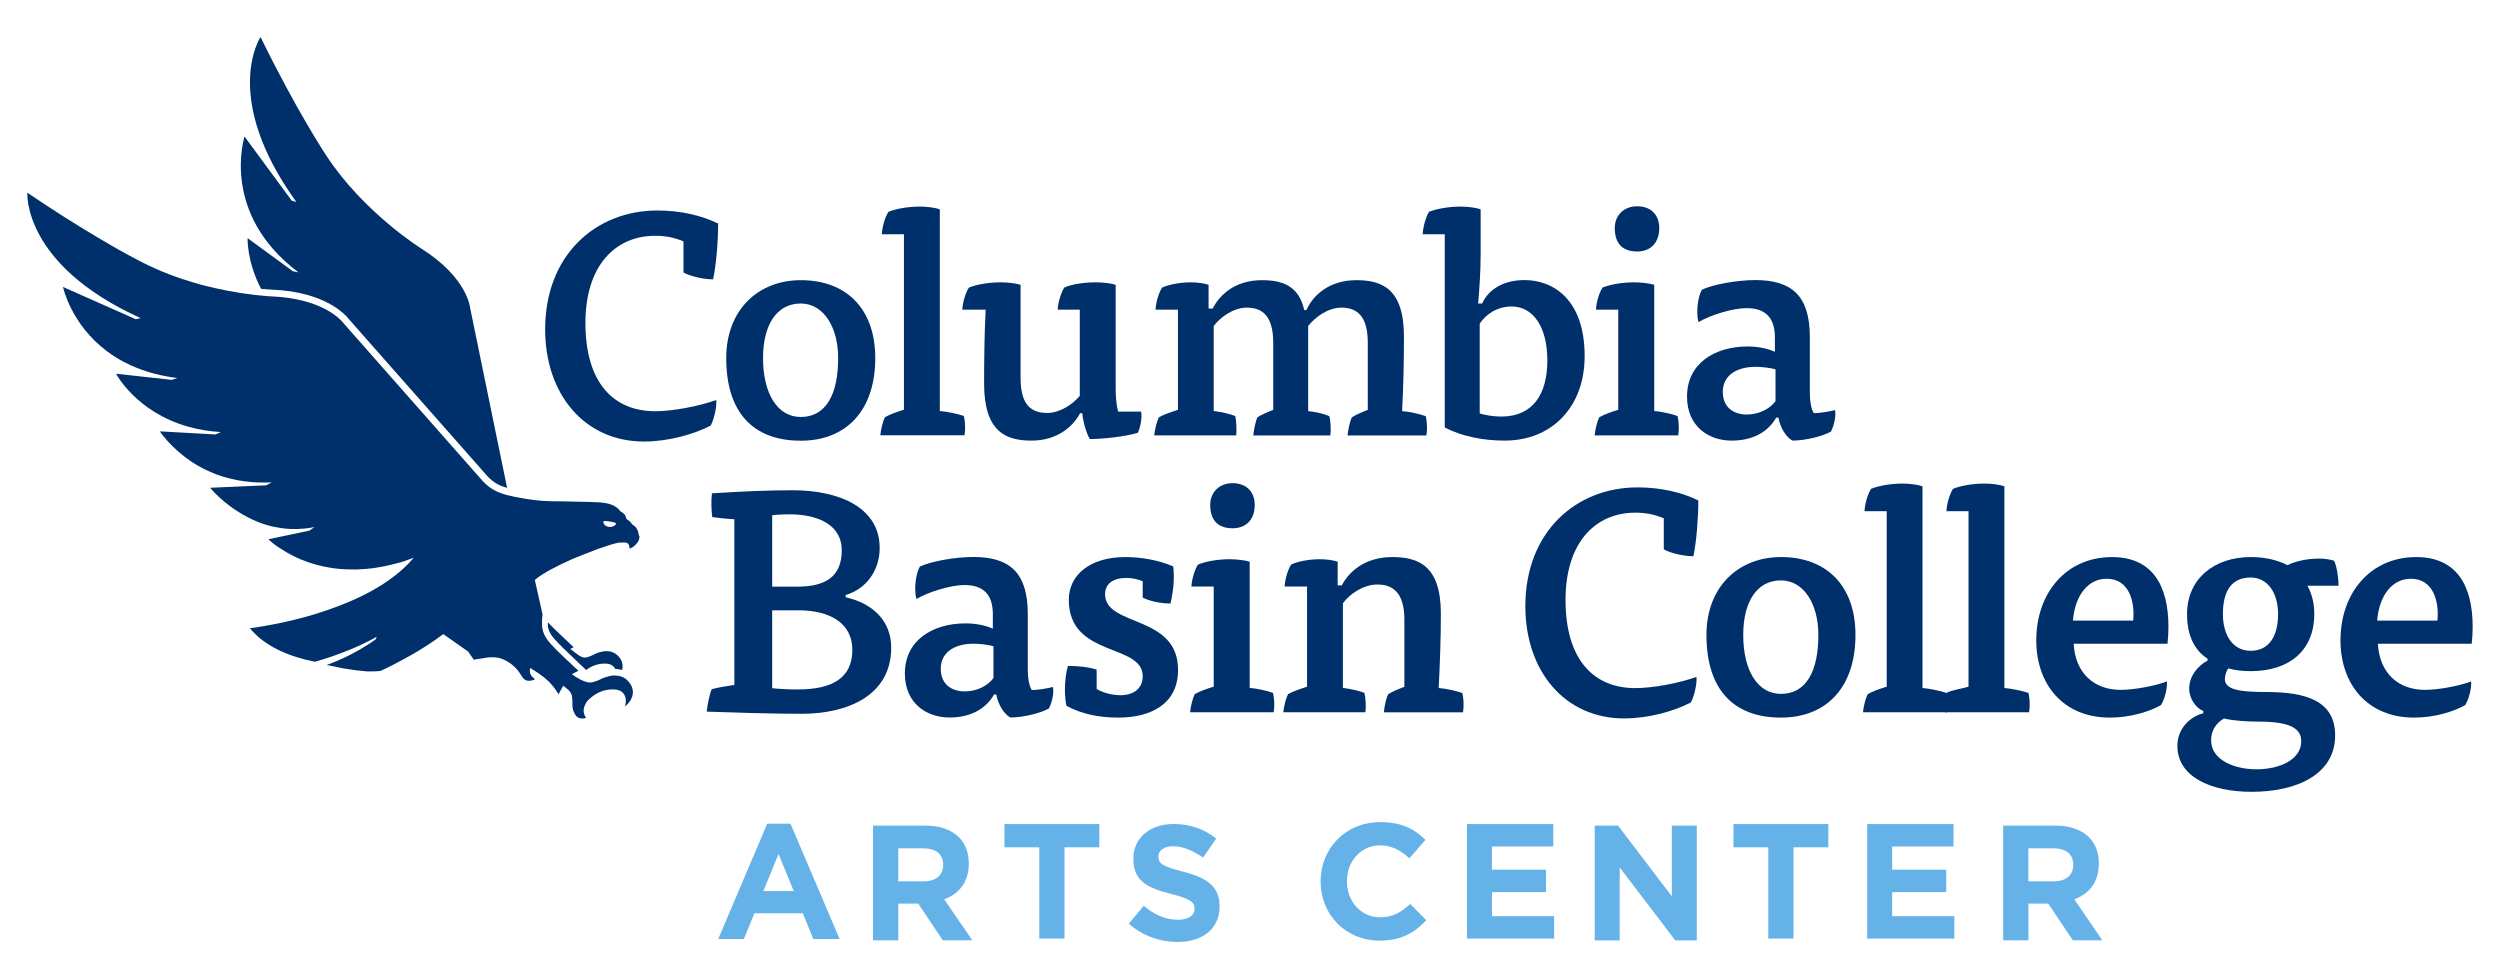
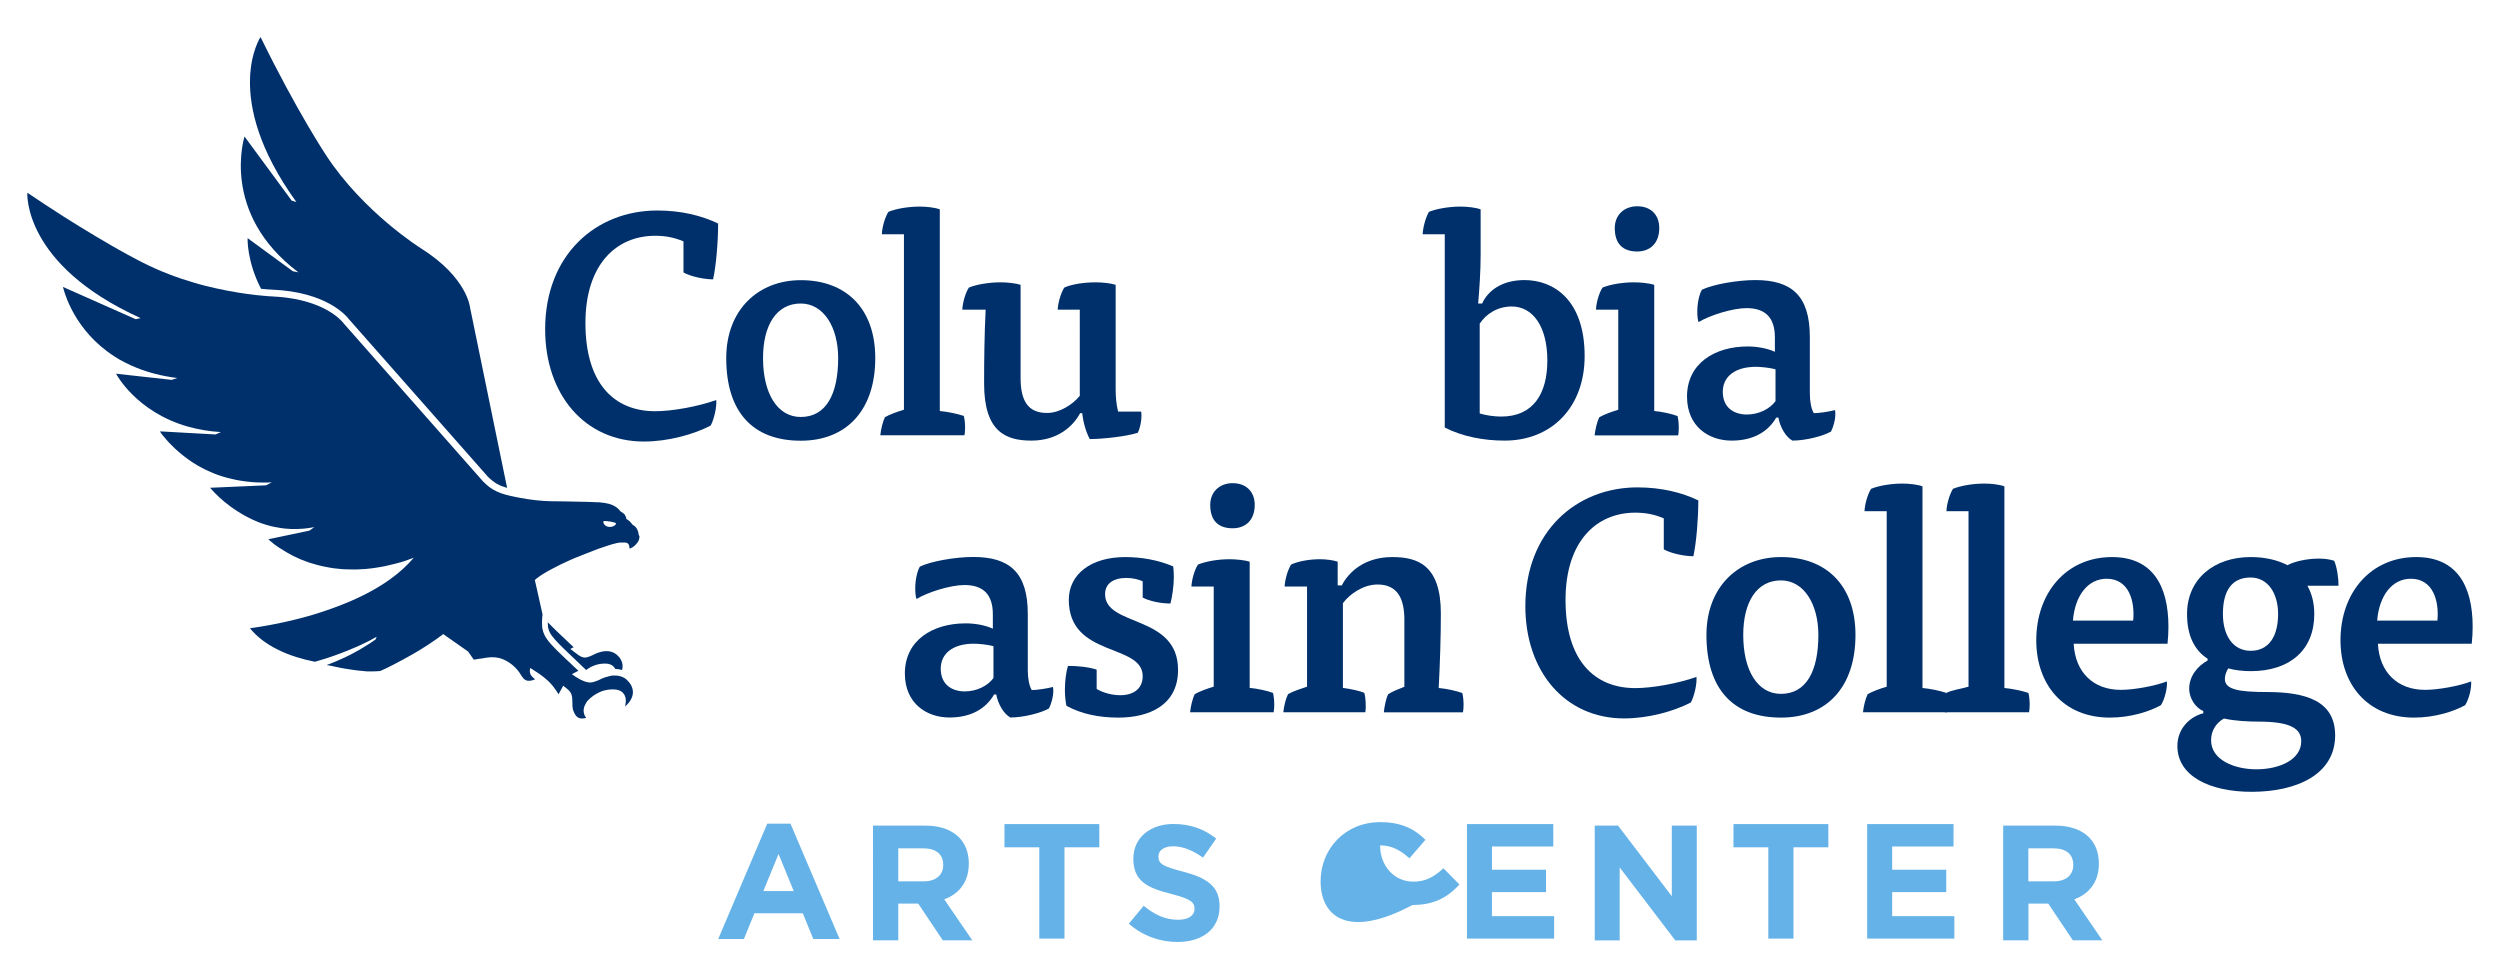
<svg xmlns="http://www.w3.org/2000/svg" version="1.1" id="Layer_1" x="0px" y="0px" viewBox="0 0 243.24 95.26" style="enable-background:new 0 0 243.24 95.26;" xml:space="preserve">
  <style type="text/css"> .st0{clip-path:url(#SVGID_2_);fill:#00306B;} .st1{clip-path:url(#SVGID_2_);fill:#006450;} .st2{fill:#006450;} .st3{clip-path:url(#SVGID_4_);fill:#006450;} .st4{clip-path:url(#SVGID_6_);fill:#00306B;} .st5{fill:#A12B2A;} .st6{clip-path:url(#SVGID_8_);fill:#A12B2A;} .st7{clip-path:url(#SVGID_10_);fill:#00306B;} .st8{fill:#767476;} .st9{clip-path:url(#SVGID_12_);fill:#767476;} .st10{fill:none;} .st11{clip-path:url(#SVGID_14_);fill:#767476;} .st12{clip-path:url(#SVGID_16_);fill:#00306B;} .st13{clip-path:url(#SVGID_16_);fill:#002E6D;} .st14{clip-path:url(#SVGID_16_);fill:#996799;} .st15{fill:#996799;} .st16{clip-path:url(#SVGID_18_);fill:#996799;} .st17{clip-path:url(#SVGID_20_);fill:#996799;} .st18{clip-path:url(#SVGID_22_);fill:#996799;} .st19{fill:#00306B;} .st20{fill:#FFFFFF;} .st21{fill:#65B2E8;} </style>
  <g>
    <path class="st19" d="M53.74,60.99c-0.09-0.09-0.25-0.25-0.44-0.44c0,0.17,0,0.34,0.03,0.5c0.1,0.59,0.54,1.06,1.02,1.56 c0.01,0.02,0.38,0.4,2.28,2.2l0.4,0.38c0.56-0.43,1.25-0.67,2-0.62c0.37,0.03,0.67,0.2,0.83,0.51c0.23,0.01,0.45,0.04,0.66,0.11 c0.24-0.76-0.33-1.31-0.33-1.31c-0.94-1.09-2.5-0.15-2.5-0.15c-0.26,0.13-0.41,0.17-0.58,0.22c-0.55,0.16-1.01-0.38-1.62-0.81 l0.32-0.17C54.04,61.31,53.74,60.99,53.74,60.99" />
    <path class="st19" d="M29.04,26.5l-0.55-0.11l-4.4-3.22c0,0-0.09,2.25,1.31,4.93c0.66,0.07,1.06,0.08,1.07,0.08 c5.29,0.22,7.23,2.54,7.49,2.89l13.49,15.29c0.64,0.65,1.17,0.91,1.89,1.11l-3.6-17.52c0,0-0.24-2.93-4.77-5.78 c0,0-5.6-3.49-9.24-9.06c0,0-2.82-4.23-6.38-11.51c0,0-3.9,5.83,3.49,16.06l-0.46-0.14l-4.59-6.24 C23.8,13.29,21.36,20.73,29.04,26.5" />
    <path class="st19" d="M59.88,51.06c-0.09,0.1-0.29,0.21-0.55,0.21c-0.19,0-0.38-0.07-0.5-0.2c-0.08-0.09-0.13-0.19-0.13-0.3 c0-0.08,0.11-0.08,0.17-0.08c0.13,0,1.03,0.1,1.06,0.24C59.93,50.96,59.93,51.01,59.88,51.06 M62.14,51.99 c-0.09-0.74-0.58-0.92-0.58-0.92s-0.08-0.11-0.17-0.21c-0.05-0.06-0.11-0.12-0.14-0.15c-0.02-0.01-0.04-0.03-0.05-0.04 c-0.02-0.01-0.04-0.03-0.05-0.04c-0.04-0.03-0.07-0.05-0.1-0.07c-0.06-0.04-0.1-0.06-0.1-0.06s-0.01-0.09-0.05-0.19 s-0.09-0.23-0.17-0.3c-0.03-0.03-0.07-0.05-0.1-0.08c-0.03-0.02-0.06-0.05-0.09-0.07c-0.1-0.07-0.19-0.12-0.19-0.12 c-0.03-0.05-0.07-0.1-0.11-0.15c-0.01-0.02-0.03-0.03-0.05-0.04c-0.03-0.03-0.06-0.06-0.09-0.09c-0.02-0.02-0.04-0.03-0.06-0.05 c-0.03-0.02-0.06-0.05-0.09-0.07c-0.02-0.02-0.05-0.03-0.07-0.04c-0.03-0.02-0.06-0.04-0.09-0.06c-0.03-0.01-0.05-0.03-0.08-0.04 c-0.03-0.01-0.07-0.03-0.1-0.05c-0.03-0.01-0.06-0.02-0.08-0.03c-0.03-0.01-0.07-0.03-0.1-0.04c-0.03-0.01-0.06-0.02-0.09-0.03 c-0.03-0.01-0.07-0.02-0.1-0.03c-0.03-0.01-0.06-0.01-0.09-0.02c-0.03-0.01-0.06-0.02-0.1-0.02c-0.03-0.01-0.06-0.01-0.09-0.02 c-0.03-0.01-0.06-0.01-0.09-0.02c-0.03,0-0.06-0.01-0.08-0.01c-0.03,0-0.06-0.01-0.09-0.01c-0.03,0-0.05-0.01-0.08-0.01 c-0.03,0-0.05-0.01-0.08-0.01c-0.02,0-0.05,0-0.07-0.01c-0.02,0-0.05,0-0.07-0.01c-0.02,0-0.04,0-0.06-0.01c-0.02,0-0.04,0-0.06,0 c-0.02,0-0.04,0-0.05,0c-0.01,0-0.03,0-0.04,0c-0.01,0-0.02,0-0.03,0c-0.01,0-0.02,0-0.03,0c-0.01,0-0.02,0-0.02,0 c0,0-0.01,0-0.01,0c-0.12-0.01-0.35-0.02-0.65-0.03c-0.1,0-0.2-0.01-0.31-0.01c-0.44-0.01-0.96-0.02-1.47-0.03 c-0.13,0-0.25,0-0.37-0.01c-0.24-0.01-0.48-0.01-0.68-0.01c-0.05,0-0.1,0-0.15,0c-0.15,0-0.27,0-0.38-0.01c-0.22,0-0.35,0-0.35,0 c-2.17-0.01-4.47-0.62-4.47-0.62c-0.33-0.09-0.63-0.19-0.91-0.32c-0.28-0.13-0.55-0.29-0.82-0.5c-0.18-0.14-0.36-0.31-0.55-0.5 L33.46,31.49c0,0-1.19-1.73-4.77-2.4c-0.27-0.05-0.54-0.09-0.83-0.13c-0.29-0.04-0.6-0.07-0.92-0.09 c-0.16-0.01-0.32-0.02-0.49-0.03c0,0-2.32-0.09-5.45-0.79c-0.33-0.07-0.67-0.15-1.01-0.24c-0.35-0.09-0.7-0.18-1.06-0.29 c-1.61-0.47-3.33-1.1-5-1.95c0,0-0.54-0.27-1.52-0.8c-0.27-0.15-0.57-0.31-0.9-0.5c-0.22-0.12-0.45-0.26-0.7-0.4 c-0.86-0.5-1.89-1.1-3.05-1.82c-0.99-0.61-2.09-1.3-3.27-2.08c-0.59-0.39-1.2-0.79-1.83-1.22c0,0-0.49,6.99,11.02,12.2l-0.47,0.11 l-3.54-1.57l-3.54-1.57c0,0,0.75,3.63,4.31,6.28c0.49,0.36,1.02,0.71,1.62,1.02c0.4,0.21,0.82,0.4,1.27,0.58 c1.12,0.45,2.42,0.79,3.91,0.98l-0.53,0.18L14,36.66l-2.71-0.3c0,0,1.95,3.74,7.04,5.16c0.94,0.26,1.99,0.45,3.16,0.52l-0.52,0.23 l-5.4-0.3c0,0,0,0.01,0.01,0.01c0,0,0,0.01,0,0.01c0.01,0.01,0.01,0.02,0.02,0.04c0,0.01,0.01,0.01,0.01,0.02 c0.01,0.01,0.02,0.03,0.03,0.05c0.01,0.01,0.02,0.03,0.03,0.04c0.01,0.02,0.02,0.04,0.04,0.06c0.01,0.01,0.02,0.03,0.04,0.05 c0.02,0.02,0.03,0.04,0.05,0.07c0.01,0.02,0.03,0.04,0.05,0.06c0.02,0.02,0.04,0.05,0.06,0.07c0.02,0.02,0.04,0.05,0.06,0.07 c0.02,0.03,0.04,0.05,0.07,0.08c0.02,0.03,0.04,0.05,0.07,0.08c0.02,0.03,0.05,0.06,0.07,0.09c0.02,0.03,0.05,0.06,0.08,0.09 c0.03,0.03,0.06,0.06,0.09,0.1c0.03,0.03,0.06,0.06,0.09,0.1c0.03,0.03,0.06,0.07,0.1,0.1c0.03,0.03,0.07,0.07,0.1,0.1 c0.03,0.04,0.07,0.07,0.11,0.11c0.04,0.03,0.07,0.07,0.11,0.11c0.04,0.04,0.08,0.07,0.11,0.11c0.04,0.04,0.08,0.07,0.12,0.11 c0.04,0.04,0.08,0.08,0.13,0.12c0.04,0.04,0.08,0.08,0.13,0.11c0.04,0.04,0.09,0.08,0.14,0.12c0.05,0.04,0.09,0.08,0.14,0.12 c0.05,0.04,0.1,0.08,0.15,0.12c0.05,0.04,0.1,0.08,0.15,0.12c0.05,0.04,0.1,0.08,0.16,0.12c0.05,0.04,0.11,0.08,0.16,0.12 c0.06,0.04,0.11,0.08,0.17,0.12c0.06,0.04,0.11,0.08,0.17,0.12c0.06,0.04,0.12,0.08,0.18,0.12c0.06,0.04,0.12,0.08,0.18,0.11 c0.06,0.04,0.13,0.08,0.19,0.12c0.06,0.04,0.13,0.07,0.19,0.11c0.07,0.04,0.14,0.08,0.21,0.11c0.07,0.04,0.13,0.07,0.2,0.11 c0.07,0.04,0.14,0.07,0.22,0.11c0.07,0.03,0.14,0.07,0.21,0.1c0.08,0.04,0.15,0.07,0.23,0.1c0.07,0.03,0.15,0.07,0.22,0.1 c0.08,0.03,0.16,0.07,0.24,0.1c0.08,0.03,0.15,0.06,0.23,0.09c0.09,0.03,0.17,0.06,0.26,0.09c0.08,0.03,0.16,0.06,0.24,0.08 c0.09,0.03,0.18,0.06,0.27,0.08c0.08,0.02,0.16,0.05,0.25,0.07c0.1,0.03,0.19,0.05,0.29,0.07c0.08,0.02,0.17,0.04,0.25,0.06 c0.1,0.02,0.21,0.04,0.31,0.07c0.09,0.02,0.17,0.04,0.26,0.05c0.11,0.02,0.22,0.04,0.33,0.05c0.09,0.01,0.17,0.03,0.26,0.04 c0.12,0.02,0.24,0.03,0.36,0.04c0.09,0.01,0.17,0.02,0.26,0.03c0.13,0.01,0.27,0.02,0.41,0.03c0.08,0,0.15,0.01,0.23,0.01 c0.19,0.01,0.39,0.01,0.59,0.01c0.03,0,0.05,0,0.08,0c0.23,0,0.46,0,0.7-0.02l-0.54,0.29l-5.46,0.24c0,0,0,0,0.01,0.01c0,0,0,0,0,0 c0,0,0.01,0.01,0.01,0.01c0.01,0.01,0.01,0.01,0.02,0.02c0.01,0.01,0.01,0.02,0.02,0.02c0.01,0.01,0.02,0.02,0.03,0.04 c0.01,0.01,0.02,0.02,0.03,0.03c0.01,0.01,0.03,0.03,0.04,0.05c0.01,0.01,0.02,0.03,0.04,0.04c0.02,0.02,0.04,0.04,0.05,0.06 c0.02,0.02,0.03,0.03,0.05,0.05c0.02,0.02,0.04,0.05,0.07,0.07c0.02,0.02,0.04,0.04,0.05,0.06c0.03,0.03,0.05,0.06,0.08,0.08 c0.02,0.02,0.04,0.04,0.06,0.06c0.04,0.04,0.08,0.08,0.12,0.11c0.01,0.01,0.03,0.03,0.04,0.04c0.05,0.05,0.11,0.11,0.17,0.17 c0.02,0.02,0.04,0.04,0.06,0.05c0.04,0.04,0.09,0.08,0.14,0.12c0.03,0.02,0.05,0.05,0.08,0.07c0.04,0.04,0.09,0.08,0.13,0.12 c0.03,0.03,0.06,0.05,0.09,0.08c0.04,0.04,0.09,0.08,0.14,0.11c0.03,0.03,0.07,0.06,0.11,0.08c0.05,0.04,0.1,0.08,0.14,0.11 c0.04,0.03,0.07,0.06,0.11,0.09c0.05,0.04,0.1,0.08,0.16,0.12c0.04,0.03,0.08,0.06,0.12,0.08c0.06,0.04,0.12,0.08,0.17,0.12 c0.04,0.03,0.08,0.05,0.12,0.08c0.07,0.05,0.14,0.09,0.21,0.14c0.03,0.02,0.06,0.04,0.1,0.06c0.1,0.07,0.21,0.13,0.32,0.2 c0.02,0.01,0.05,0.03,0.07,0.04c0.09,0.05,0.18,0.1,0.27,0.15c0.04,0.02,0.08,0.04,0.13,0.07c0.08,0.04,0.15,0.08,0.23,0.12 c0.05,0.02,0.1,0.05,0.15,0.07c0.07,0.04,0.15,0.07,0.22,0.11c0.05,0.02,0.11,0.05,0.16,0.07c0.07,0.03,0.15,0.07,0.23,0.1 c0.05,0.02,0.11,0.04,0.17,0.07c0.08,0.03,0.16,0.06,0.24,0.09c0.06,0.02,0.11,0.04,0.17,0.06c0.08,0.03,0.17,0.05,0.25,0.08 c0.06,0.02,0.11,0.04,0.17,0.05c0.09,0.03,0.19,0.05,0.29,0.08c0.05,0.01,0.1,0.03,0.15,0.04c0.14,0.03,0.29,0.07,0.43,0.09 c0.01,0,0.01,0,0.02,0c0.15,0.03,0.31,0.06,0.46,0.08c0.05,0.01,0.1,0.01,0.15,0.02c0.11,0.01,0.21,0.03,0.32,0.04 c0.06,0.01,0.13,0.01,0.19,0.01c0.1,0.01,0.2,0.01,0.3,0.02c0.07,0,0.14,0,0.21,0c0.1,0,0.2,0,0.3,0c0.07,0,0.13,0,0.2,0 c0.11,0,0.21-0.01,0.32-0.02c0.07,0,0.13-0.01,0.2-0.01c0.12-0.01,0.23-0.02,0.35-0.04c0.06-0.01,0.11-0.01,0.17-0.02 c0.18-0.03,0.35-0.05,0.53-0.09l-0.47,0.34l-3.99,0.84c0,0,0,0,0.01,0.01c0,0,0,0,0,0c0.01,0.01,0.03,0.03,0.06,0.06 c0,0,0.01,0.01,0.01,0.01c0.03,0.03,0.07,0.07,0.12,0.11c0.01,0,0.01,0.01,0.02,0.01c0.05,0.04,0.11,0.1,0.18,0.15 c0.01,0.01,0.01,0.01,0.02,0.02c0.04,0.03,0.07,0.06,0.11,0.09c0,0,0,0,0,0c0.04,0.03,0.08,0.06,0.12,0.09 c0.01,0.01,0.02,0.01,0.03,0.02c0.05,0.03,0.09,0.07,0.14,0.1c0,0,0,0,0,0c0.05,0.03,0.1,0.07,0.15,0.1 c0.01,0.01,0.02,0.02,0.04,0.03c0.05,0.04,0.11,0.08,0.17,0.11c0,0,0,0,0.01,0c0.06,0.04,0.12,0.08,0.18,0.11 c0.01,0.01,0.03,0.02,0.04,0.03c0.06,0.04,0.13,0.08,0.2,0.12c0,0,0.01,0,0.01,0.01c0.07,0.04,0.13,0.08,0.2,0.12 c0.02,0.01,0.03,0.02,0.05,0.03c0.07,0.04,0.15,0.08,0.23,0.12c0.01,0,0.01,0,0.01,0.01c0.07,0.04,0.15,0.08,0.22,0.12 c0.02,0.01,0.04,0.02,0.06,0.03c0.08,0.04,0.17,0.08,0.25,0.12c0.01,0,0.01,0.01,0.02,0.01c0.08,0.04,0.16,0.07,0.24,0.11 c0.02,0.01,0.04,0.02,0.06,0.03c0.09,0.04,0.18,0.08,0.28,0.12c0.01,0,0.02,0.01,0.03,0.01c0.09,0.04,0.18,0.07,0.27,0.1 c0.02,0.01,0.05,0.02,0.07,0.03c0.1,0.04,0.2,0.07,0.3,0.11c0.01,0,0.02,0.01,0.03,0.01c0.1,0.03,0.19,0.06,0.29,0.09 c0.03,0.01,0.05,0.02,0.08,0.02c0.11,0.03,0.22,0.06,0.33,0.1c0.01,0,0.03,0.01,0.04,0.01c0.1,0.03,0.21,0.05,0.31,0.08 c0.03,0.01,0.06,0.01,0.08,0.02c0.12,0.03,0.23,0.05,0.35,0.08c0.02,0,0.03,0.01,0.05,0.01c0.11,0.02,0.22,0.04,0.33,0.06 c0.03,0,0.06,0.01,0.09,0.02c0.12,0.02,0.25,0.04,0.38,0.06c0.02,0,0.04,0,0.05,0.01c0.11,0.01,0.23,0.03,0.35,0.04 c0.03,0,0.06,0.01,0.1,0.01c0.13,0.01,0.27,0.03,0.41,0.04c0.02,0,0.04,0,0.06,0c0.12,0.01,0.25,0.01,0.37,0.02 c0.03,0,0.07,0,0.1,0c0.14,0,0.28,0.01,0.43,0.01c0.05,0,0.11,0,0.16,0c0.05,0,0.11,0,0.16,0c0.06,0,0.12,0,0.17,0 c0.05,0,0.11,0,0.16-0.01c0.06,0,0.12-0.01,0.18-0.01c0.06,0,0.11-0.01,0.17-0.01c0.06,0,0.12-0.01,0.18-0.01 c0.06,0,0.11-0.01,0.17-0.01c0.06-0.01,0.12-0.01,0.19-0.02c0.06,0,0.11-0.01,0.17-0.02c0.07-0.01,0.13-0.02,0.19-0.02 c0.06-0.01,0.11-0.01,0.17-0.02c0.07-0.01,0.13-0.02,0.2-0.03c0.06-0.01,0.11-0.02,0.17-0.03c0.07-0.01,0.14-0.02,0.2-0.03 c0.06-0.01,0.11-0.02,0.17-0.03c0.07-0.01,0.14-0.03,0.21-0.04c0.06-0.01,0.11-0.02,0.17-0.03c0.07-0.01,0.14-0.03,0.21-0.05 c0.06-0.01,0.11-0.02,0.17-0.04c0.07-0.02,0.15-0.04,0.22-0.05c0.06-0.01,0.11-0.03,0.17-0.04c0.08-0.02,0.16-0.04,0.24-0.06 c0.05-0.02,0.11-0.03,0.16-0.04c0.08-0.02,0.17-0.05,0.25-0.07c0.05-0.01,0.1-0.03,0.15-0.04c0.09-0.03,0.17-0.05,0.26-0.08 c0.05-0.02,0.1-0.03,0.15-0.05c0.09-0.03,0.19-0.06,0.28-0.1c0.04-0.02,0.09-0.03,0.13-0.05c0.14-0.05,0.28-0.1,0.42-0.15 c-0.66,0.78-1.44,1.48-2.31,2.1c-1.54,1.11-3.34,1.97-5.12,2.64c-0.44,0.17-0.89,0.32-1.32,0.47c-0.33,0.11-0.65,0.21-0.97,0.31 c-0.32,0.1-0.63,0.18-0.94,0.27c-0.31,0.08-0.61,0.16-0.9,0.23c-0.39,0.1-0.76,0.18-1.11,0.26c-0.88,0.19-1.64,0.33-2.2,0.42 c-0.23,0.04-0.42,0.07-0.58,0.09c-0.32,0.05-0.49,0.07-0.49,0.07c0.32,0.39,0.72,0.79,1.22,1.17c0.2,0.15,0.42,0.3,0.66,0.45 c0.24,0.15,0.49,0.29,0.77,0.43c0.27,0.14,0.57,0.27,0.88,0.4c0.32,0.13,0.65,0.25,1.01,0.36c0.54,0.17,1.13,0.32,1.77,0.45 c0,0,0.46-0.12,1.18-0.35c0.36-0.12,0.78-0.26,1.25-0.44c0.54-0.2,1.14-0.44,1.75-0.71c0.09-0.04,0.17-0.08,0.26-0.12 c0.53-0.24,1.06-0.51,1.58-0.81l-0.1,0.25c0,0-0.18,0.14-0.51,0.36c-0.07,0.04-0.14,0.09-0.22,0.14c-0.24,0.15-0.53,0.33-0.87,0.53 c-0.23,0.13-0.48,0.27-0.75,0.41c-0.41,0.21-0.86,0.43-1.36,0.64c-0.17,0.07-0.34,0.14-0.51,0.21c-0.18,0.07-0.36,0.14-0.54,0.21 c0,0,0.01,0,0.03,0.01c0,0,0.01,0,0.02,0c0.01,0,0.02,0,0.03,0.01c0.01,0,0.01,0,0.02,0c0.01,0,0.03,0.01,0.04,0.01 c0.01,0,0.01,0,0.02,0c0.02,0,0.04,0.01,0.06,0.01c0.01,0,0.01,0,0.02,0c0.02,0.01,0.05,0.01,0.07,0.02c0.01,0,0.01,0,0.02,0 c0.03,0.01,0.07,0.01,0.1,0.02c0,0,0.01,0,0.01,0c0.03,0.01,0.07,0.02,0.1,0.02c0.01,0,0.02,0,0.03,0.01 c0.03,0.01,0.06,0.01,0.1,0.02c0.01,0,0.03,0.01,0.04,0.01c0.03,0.01,0.06,0.01,0.09,0.02c0.02,0,0.04,0.01,0.05,0.01 c0.03,0.01,0.06,0.01,0.09,0.02c0.02,0,0.04,0.01,0.06,0.01c0.03,0.01,0.07,0.01,0.1,0.02c0.02,0,0.04,0.01,0.05,0.01 c0.04,0.01,0.08,0.02,0.13,0.03c0.01,0,0.02,0,0.04,0.01c0.06,0.01,0.11,0.02,0.17,0.03c0.01,0,0.02,0,0.02,0 c0.05,0.01,0.1,0.02,0.15,0.03c0.02,0,0.04,0.01,0.06,0.01c0.04,0.01,0.08,0.01,0.12,0.02c0.02,0,0.04,0.01,0.07,0.01 c0.04,0.01,0.08,0.01,0.12,0.02c0.02,0,0.05,0.01,0.07,0.01c0.04,0.01,0.08,0.01,0.12,0.02c0.02,0,0.05,0.01,0.08,0.01 c0.04,0.01,0.08,0.01,0.13,0.02c0.02,0,0.05,0.01,0.07,0.01c0.05,0.01,0.1,0.01,0.15,0.02c0.02,0,0.04,0,0.05,0.01 c0.07,0.01,0.14,0.02,0.2,0.03c0.01,0,0.02,0,0.03,0c0.06,0.01,0.12,0.01,0.18,0.02c0.02,0,0.05,0.01,0.07,0.01 c0.05,0,0.09,0.01,0.14,0.01c0.03,0,0.05,0,0.08,0.01c0.04,0,0.08,0.01,0.13,0.01c0.03,0,0.05,0,0.08,0.01 c0.04,0,0.08,0.01,0.12,0.01c0.03,0,0.05,0,0.08,0.01c0.04,0,0.09,0,0.13,0.01c0.02,0,0.05,0,0.07,0c0.05,0,0.1,0,0.15,0 c0.02,0,0.03,0,0.05,0c0.07,0,0.13,0,0.2,0c0.14,0,0.27,0,0.4-0.01c0,0,0.01,0,0.01,0c0.13-0.01,0.26-0.02,0.39-0.03 c0,0,0.12-0.05,0.33-0.15c0.07-0.03,0.15-0.07,0.24-0.11c0.05-0.02,0.09-0.04,0.14-0.07c0.15-0.07,0.31-0.15,0.5-0.25 c0.06-0.03,0.12-0.06,0.19-0.1c0.45-0.23,0.99-0.52,1.57-0.85c0.08-0.05,0.17-0.1,0.25-0.14c0.93-0.54,1.95-1.19,2.91-1.92 l2.42,1.7l0.55,0.79c0,0,0.01,0,0.02,0c0,0,0.01,0,0.01,0c0.01,0,0.02-0.01,0.04-0.01c0.01,0,0.02,0,0.02,0 c0.01,0,0.03-0.01,0.05-0.01c0.01,0,0.02,0,0.04-0.01c0.02,0,0.04-0.01,0.06-0.01c0.02,0,0.03-0.01,0.05-0.01 c0.02,0,0.04-0.01,0.06-0.01c0.02,0,0.04-0.01,0.06-0.01c0.02,0,0.05-0.01,0.07-0.01c0.02,0,0.04-0.01,0.06-0.01 c0.03,0,0.05-0.01,0.08-0.01c0.02,0,0.04-0.01,0.07-0.01c0.03,0,0.06-0.01,0.09-0.01c0.02,0,0.05-0.01,0.07-0.01 c0.03-0.01,0.06-0.01,0.09-0.02c0.02,0,0.05-0.01,0.07-0.01c0.04-0.01,0.07-0.01,0.11-0.02c0.02,0,0.03-0.01,0.05-0.01 c0.05-0.01,0.1-0.02,0.15-0.02c0.01,0,0.03,0,0.04,0c0.04,0,0.07-0.01,0.11-0.01c0.02,0,0.04,0,0.06-0.01 c0.03,0,0.06-0.01,0.08-0.01c0.02,0,0.04,0,0.05,0c0.03,0,0.05,0,0.07,0c0.02,0,0.03,0,0.05,0c0.01,0,0.03,0,0.04,0 c0.01,0,0.02,0,0.03,0c0.01,0,0.02,0,0.02,0c0.03,0,0.06,0,0.08,0.01h0h0h0.01h0c0.01,0,0.01,0,0.02,0c0.01,0,0.02,0,0.03,0 c0.01,0,0.02,0,0.03,0c0.01,0,0.03,0,0.05,0c0.01,0,0.03,0,0.05,0.01c0.02,0,0.04,0,0.06,0.01c0.02,0,0.04,0.01,0.06,0.01 c0.02,0,0.05,0.01,0.07,0.01c0.02,0,0.04,0.01,0.07,0.01c0.03,0.01,0.05,0.01,0.08,0.02c0.03,0.01,0.05,0.01,0.08,0.02 c0.03,0.01,0.06,0.02,0.09,0.03c0.03,0.01,0.06,0.02,0.09,0.03c0.03,0.01,0.07,0.02,0.1,0.04c0.03,0.01,0.06,0.02,0.09,0.04 c0.04,0.01,0.07,0.03,0.11,0.05c0.03,0.01,0.06,0.03,0.1,0.05c0.04,0.02,0.08,0.04,0.11,0.06c0.03,0.02,0.07,0.04,0.1,0.06 c0.04,0.02,0.08,0.05,0.12,0.08c0.03,0.02,0.07,0.04,0.1,0.07c0.04,0.03,0.08,0.06,0.12,0.09c0.03,0.03,0.06,0.05,0.1,0.08 c0.04,0.04,0.08,0.08,0.12,0.11c0.03,0.03,0.06,0.06,0.1,0.09c0.04,0.04,0.08,0.09,0.13,0.14c0.03,0.03,0.06,0.06,0.09,0.1 c0.05,0.06,0.09,0.12,0.14,0.18c0.02,0.03,0.05,0.06,0.07,0.09c0.07,0.1,0.13,0.2,0.2,0.31c0.03,0.06,0.07,0.11,0.11,0.16 c0.01,0.01,0.02,0.02,0.02,0.03c0.04,0.04,0.08,0.08,0.11,0.12c0.01,0.01,0.01,0.01,0.02,0.02c0.04,0.03,0.08,0.06,0.12,0.08 c0.01,0,0.01,0.01,0.01,0.01c0.04,0.02,0.09,0.03,0.14,0.05c0.01,0,0.02,0,0.03,0.01c0.05,0.01,0.1,0.01,0.15,0.01 c0.01,0,0.02,0,0.04,0c0.04,0,0.09-0.01,0.13-0.01c0.02,0,0.04-0.01,0.06-0.01c0.04-0.01,0.09-0.02,0.13-0.03 c0.02-0.01,0.04-0.01,0.06-0.02c0.07-0.02,0.13-0.05,0.2-0.08c-0.56-0.39-0.56-0.72-0.48-1.1c0.26,0.17,0.5,0.32,0.71,0.46 c0.21,0.14,0.4,0.28,0.58,0.42c0.06,0.05,0.11,0.09,0.17,0.14c0.11,0.09,0.21,0.18,0.32,0.28c0.15,0.15,0.29,0.3,0.43,0.47 c0.18,0.23,0.36,0.48,0.55,0.79l0.45-0.83c0.04,0.03,0.08,0.07,0.14,0.11c0.08,0.07,0.18,0.15,0.27,0.22 c0.09,0.07,0.16,0.15,0.21,0.2c0.05,0.06,0.09,0.12,0.12,0.18c0.06,0.1,0.09,0.2,0.11,0.31c0.01,0.05,0.02,0.1,0.02,0.15 c0,0.03,0.01,0.06,0.01,0.09c0.01,0.15,0.01,0.34,0.02,0.58c0,0,0,0.01,0,0.01c0,0,0,0,0,0.01c0,0.01,0,0.02,0,0.04 c0,0,0,0.01,0,0.01c0,0.02,0,0.04,0,0.06c0,0,0,0.01,0,0.01c0,0.02,0.01,0.05,0.01,0.08c0,0,0,0,0,0.01c0,0.03,0.01,0.06,0.01,0.09 c0,0,0,0,0,0.01c0.01,0.03,0.01,0.07,0.02,0.1c0,0,0,0.01,0,0.01c0.01,0.04,0.02,0.07,0.03,0.11c0,0.01,0,0.01,0.01,0.02 c0.01,0.04,0.02,0.07,0.04,0.11c0,0,0,0.01,0.01,0.01c0.03,0.08,0.06,0.16,0.1,0.23c0,0,0.01,0.01,0.01,0.01 c0.02,0.03,0.04,0.07,0.07,0.1c0,0.01,0.01,0.01,0.01,0.02c0.02,0.03,0.05,0.06,0.08,0.09c0.01,0,0.01,0.01,0.01,0.01 c0.03,0.03,0.06,0.06,0.1,0.08c0,0,0.01,0,0.01,0.01c0.04,0.02,0.07,0.04,0.11,0.06c0,0,0.01,0,0.01,0 c0.04,0.02,0.08,0.03,0.13,0.04c0.01,0,0.01,0,0.02,0c0.04,0.01,0.09,0.01,0.14,0.01c0.01,0,0.02,0,0.03,0c0.05,0,0.1,0,0.16-0.01 c0.01,0,0.02,0,0.02,0c0.06-0.01,0.12-0.03,0.19-0.05c-0.2-0.27-0.25-0.53-0.24-0.77c0-0.05,0.01-0.09,0.02-0.14 c0.04-0.22,0.14-0.41,0.22-0.55s0.16-0.22,0.16-0.22c0.08-0.09,0.17-0.17,0.26-0.25c0.03-0.03,0.06-0.05,0.09-0.07 c0.06-0.05,0.12-0.1,0.19-0.15c0.04-0.03,0.08-0.05,0.12-0.08c0.06-0.04,0.12-0.08,0.18-0.11c0.04-0.02,0.09-0.05,0.13-0.07 c0.06-0.03,0.12-0.06,0.18-0.09c0.05-0.02,0.1-0.04,0.14-0.06c0.06-0.02,0.13-0.05,0.19-0.07c0.05-0.01,0.1-0.03,0.15-0.04 c0.07-0.02,0.13-0.03,0.2-0.04c0.05-0.01,0.1-0.02,0.16-0.03c0.07-0.01,0.13-0.02,0.2-0.02c0.05,0,0.11-0.01,0.16-0.01 c0.02,0,0.05,0,0.08,0c0.08,0,0.16,0,0.24,0.01c0.16,0.01,0.32,0.05,0.45,0.11c0.07,0.03,0.13,0.07,0.19,0.11 c0.03,0.02,0.06,0.05,0.08,0.07c0.05,0.05,0.1,0.11,0.14,0.17c0.06,0.09,0.11,0.2,0.14,0.32c0.04,0.16,0.05,0.34,0.02,0.55 c-0.01,0.08-0.03,0.15-0.04,0.24c-0.01,0.03-0.01,0.06-0.02,0.09c0.33-0.29,0.53-0.57,0.64-0.83c0.05-0.11,0.08-0.22,0.1-0.32 c0.06-0.31,0-0.58-0.09-0.79c-0.01-0.02-0.02-0.05-0.03-0.07c-0.13-0.27-0.29-0.42-0.29-0.42c-0.04-0.05-0.09-0.1-0.13-0.14 c-0.01-0.01-0.02-0.02-0.03-0.03c-0.04-0.04-0.09-0.07-0.13-0.11c0,0-0.01-0.01-0.01-0.01c-0.05-0.03-0.1-0.06-0.15-0.09 c-0.01-0.01-0.02-0.01-0.04-0.02c-0.05-0.02-0.09-0.05-0.14-0.06c-0.01,0-0.01-0.01-0.02-0.01c-0.05-0.02-0.1-0.04-0.15-0.05 c-0.01,0-0.02-0.01-0.04-0.01c-0.04-0.01-0.09-0.02-0.13-0.03c-0.01,0-0.02,0-0.02,0c-0.05-0.01-0.1-0.01-0.15-0.02 c-0.01,0-0.02,0-0.04,0c-0.04,0-0.09,0-0.13-0.01c-0.01,0-0.02,0-0.03,0c-0.04,0-0.09,0-0.13,0c-0.01,0-0.02,0-0.02,0 c-0.04,0-0.07,0.01-0.11,0.01c-0.01,0-0.03,0-0.04,0.01c-0.03,0-0.06,0.01-0.08,0.01c-0.02,0-0.03,0.01-0.04,0.01 c-0.03,0-0.06,0.01-0.09,0.02c-0.01,0-0.02,0.01-0.03,0.01c-0.04,0.01-0.08,0.02-0.11,0.03c-0.01,0-0.02,0.01-0.03,0.01 c-0.03,0.01-0.05,0.01-0.08,0.02c-0.01,0-0.03,0.01-0.04,0.01c-0.02,0.01-0.05,0.01-0.07,0.02c-0.01,0-0.03,0.01-0.04,0.01 c-0.02,0.01-0.05,0.02-0.07,0.03c-0.01,0-0.02,0.01-0.03,0.01c-0.03,0.01-0.06,0.02-0.09,0.03c-0.01,0-0.02,0.01-0.03,0.01 c-0.02,0.01-0.04,0.02-0.05,0.02c-0.01,0-0.02,0.01-0.03,0.01c-0.02,0.01-0.03,0.01-0.04,0.02c-0.01,0-0.02,0.01-0.02,0.01 c-0.02,0.01-0.03,0.01-0.05,0.02c0,0-0.01,0-0.01,0.01c-0.02,0.01-0.03,0.02-0.05,0.02c-0.01,0-0.01,0-0.01,0.01 c-0.01,0-0.02,0.01-0.02,0.01c0,0-0.01,0-0.01,0.01c-0.01,0-0.01,0.01-0.02,0.01l0,0c0,0-0.01,0-0.01,0 c-0.07,0.04-0.14,0.07-0.2,0.09c-0.12,0.05-0.22,0.08-0.31,0.11c-0.05,0.01-0.09,0.03-0.14,0.04c-0.04,0.01-0.09,0.02-0.13,0.03 c-0.01,0-0.03,0-0.04,0c-0.03,0-0.06,0-0.09,0.01c-0.01,0-0.01,0-0.02,0c-0.01,0-0.02,0-0.02,0c-0.06,0-0.13,0-0.19-0.02 c0,0-0.01,0-0.01,0c-0.06-0.01-0.13-0.03-0.19-0.04c-0.01,0-0.02-0.01-0.03-0.01c-0.07-0.02-0.13-0.04-0.2-0.07 c-0.01,0-0.03-0.01-0.04-0.02c-0.07-0.03-0.13-0.06-0.2-0.09c-0.01,0-0.02-0.01-0.03-0.01c-0.04-0.02-0.07-0.04-0.11-0.06 c-0.13-0.07-0.26-0.15-0.39-0.23c0,0,0,0,0,0c-0.13-0.08-0.26-0.17-0.38-0.26l0.64-0.33c-0.11-0.11-0.22-0.21-0.33-0.31 c-0.02-0.01-0.03-0.03-0.05-0.04c-0.1-0.09-0.19-0.18-0.28-0.27c-0.02-0.01-0.03-0.03-0.04-0.04c-0.08-0.07-0.15-0.14-0.22-0.21 c-0.02-0.01-0.03-0.03-0.05-0.04c-0.07-0.07-0.14-0.14-0.21-0.2c-0.02-0.02-0.04-0.04-0.06-0.05c-0.06-0.06-0.12-0.11-0.17-0.17 c0,0-0.01-0.01-0.01-0.01c-0.01-0.01-0.01-0.01-0.02-0.02c-0.05-0.05-0.1-0.1-0.15-0.14c-0.02-0.02-0.03-0.03-0.05-0.05 c-0.04-0.04-0.08-0.07-0.11-0.11c-0.01-0.01-0.02-0.02-0.03-0.03c-0.04-0.04-0.08-0.08-0.12-0.11c-0.01-0.01-0.02-0.02-0.03-0.03 c-0.03-0.03-0.05-0.05-0.07-0.07c-0.01-0.01-0.02-0.02-0.03-0.03c-0.03-0.03-0.05-0.05-0.08-0.07c-0.01-0.01-0.02-0.02-0.02-0.03 c-0.02-0.02-0.03-0.03-0.04-0.04c-0.01-0.01-0.01-0.01-0.02-0.02c-0.02-0.02-0.03-0.03-0.05-0.05c0,0,0,0-0.01-0.01 c-0.01-0.01-0.02-0.02-0.03-0.03c0,0-0.01-0.01-0.01-0.01c-0.01-0.01-0.02-0.02-0.02-0.02c0,0,0,0,0,0c-0.01,0-0.01-0.01-0.01-0.01 c0,0,0,0,0,0c-0.13-0.14-0.26-0.28-0.39-0.42c-0.05-0.06-0.11-0.13-0.16-0.19c-0.02-0.02-0.03-0.04-0.05-0.06 c-0.04-0.05-0.08-0.1-0.11-0.15c-0.02-0.02-0.03-0.04-0.04-0.06c-0.05-0.07-0.09-0.14-0.14-0.21c0,0,0,0,0,0c0,0,0,0,0,0 c-0.04-0.07-0.08-0.15-0.11-0.22c-0.01-0.02-0.02-0.05-0.03-0.07c-0.02-0.06-0.05-0.12-0.07-0.18c-0.01-0.02-0.02-0.05-0.02-0.07 c-0.02-0.08-0.05-0.17-0.06-0.25c-0.02-0.09-0.03-0.19-0.03-0.28c0-0.03,0-0.06,0-0.09c0-0.07-0.01-0.14-0.01-0.2 c0-0.03,0-0.06,0-0.09c0-0.07,0-0.14,0.01-0.21c0-0.02,0-0.05,0-0.07c0.01-0.09,0.01-0.18,0.02-0.26c0.01-0.06,0.01-0.13,0.02-0.19 l-0.61-2.73l-0.14-0.61c0.25-0.24,0.69-0.53,1.21-0.83c0.09-0.05,0.18-0.1,0.27-0.15c0.64-0.35,1.38-0.71,2.04-1 c0.12-0.05,0.24-0.11,0.35-0.15c0.06-0.02,0.11-0.05,0.17-0.07c0.39-0.16,0.72-0.29,0.96-0.38c0.17-0.07,0.32-0.13,0.47-0.18 c0.05-0.02,0.1-0.04,0.15-0.06c0.1-0.04,0.19-0.07,0.28-0.11c0.05-0.02,0.1-0.04,0.15-0.06c0.08-0.03,0.16-0.06,0.23-0.08 c0.05-0.02,0.1-0.03,0.15-0.05c0.07-0.02,0.13-0.05,0.2-0.07c0.05-0.02,0.09-0.03,0.13-0.04c0.06-0.02,0.12-0.04,0.17-0.06 c0.04-0.01,0.08-0.03,0.12-0.04c0.05-0.02,0.1-0.03,0.15-0.05c0.04-0.01,0.07-0.02,0.11-0.03c0.04-0.01,0.09-0.03,0.12-0.04 c0.03-0.01,0.07-0.02,0.1-0.03c0.04-0.01,0.07-0.02,0.11-0.03c0.03-0.01,0.06-0.01,0.08-0.02c0.03-0.01,0.06-0.02,0.09-0.02 c0.02-0.01,0.05-0.01,0.07-0.02c0.02-0.01,0.05-0.01,0.07-0.02c0.02,0,0.04-0.01,0.06-0.01c0.02,0,0.04-0.01,0.06-0.01 c0.02,0,0.03-0.01,0.05-0.01c0.02,0,0.03,0,0.04-0.01s0.02,0,0.04-0.01c0.01,0,0.02,0,0.03,0c0.01,0,0.02,0,0.03,0 c0.01,0,0.02,0,0.02,0c0.01,0,0.01,0,0.02,0c0,0,0.01,0,0.01,0c0,0,0.01,0,0.01,0h0h0c0.09-0.01,0.18-0.01,0.27-0.01 c0.01,0,0.01,0,0.02,0c0,0,0,0,0.01,0c0.03,0,0.07,0,0.1,0c0.02,0,0.04,0,0.06,0c0.05,0.01,0.1,0.02,0.15,0.03c0,0,0,0,0,0 c0.04,0.01,0.07,0.03,0.1,0.05c0.18,0.13,0.18,0.43,0.18,0.5l0,0c0,0,0,0.01,0.01,0.01c0.01,0,0.02,0,0.03-0.01c0,0,0.01,0,0.01,0 c0.01,0,0.02-0.01,0.04-0.01c0.01,0,0.02-0.01,0.02-0.01c0.01,0,0.03-0.01,0.04-0.02c0.01,0,0.02-0.01,0.03-0.02 c0.02-0.01,0.03-0.01,0.05-0.02c0.01-0.01,0.03-0.01,0.04-0.02c0.02-0.01,0.03-0.02,0.05-0.03c0.01-0.01,0.03-0.02,0.04-0.03 c0.02-0.01,0.03-0.02,0.05-0.04c0.01-0.01,0.03-0.02,0.04-0.03c0.02-0.01,0.04-0.03,0.05-0.04c0.01-0.01,0.03-0.03,0.04-0.04 c0.02-0.02,0.03-0.03,0.05-0.05c0.01-0.01,0.03-0.03,0.04-0.04c0.02-0.02,0.03-0.04,0.05-0.06c0.01-0.01,0.03-0.03,0.04-0.05 c0.02-0.02,0.03-0.04,0.05-0.06c0.01-0.02,0.02-0.03,0.04-0.05c0.01-0.02,0.03-0.05,0.04-0.07c0.01-0.02,0.02-0.04,0.03-0.06 c0.01-0.03,0.02-0.05,0.03-0.08c0.01-0.02,0.02-0.04,0.02-0.06c0.01-0.03,0.02-0.06,0.02-0.09c0-0.02,0.01-0.04,0.01-0.06 c0.01-0.03,0.01-0.07,0.01-0.11c0-0.02,0-0.04,0-0.06C62.15,52.11,62.15,52.05,62.14,51.99" />
    <path class="st19" d="M66.51,23.49c-0.91-0.39-1.79-0.55-2.76-0.55c-3.82,0-6.79,2.82-6.79,8.49c0,5.88,2.79,8.58,6.79,8.58 c1.67,0,4.18-0.46,5.94-1.09c0.06,0.67-0.21,1.88-0.55,2.49c-1.64,0.85-4.12,1.55-6.49,1.55c-5.76,0-9.61-4.58-9.61-10.92 c0-7.25,4.94-11.56,10.92-11.56c2.27,0,4.31,0.49,5.91,1.27c0,1.73-0.18,4.03-0.49,5.43c-0.85,0-2.18-0.27-2.88-0.67V23.49z" />
    <path class="st19" d="M85.8,22.79c0.03-0.7,0.3-1.64,0.64-2.18c0.73-0.3,1.91-0.51,3.06-0.51c0.64,0,1.46,0.09,1.94,0.27v19.62 c0.7,0.06,1.73,0.27,2.34,0.48c0.09,0.4,0.12,0.79,0.12,1.18c0,0.27-0.03,0.52-0.06,0.7h-8.19c0.06-0.58,0.24-1.33,0.45-1.76 c0.46-0.27,1.24-0.54,1.85-0.73V22.79H85.8z" />
    <path class="st19" d="M105.06,30.13h-2.15c0.03-0.67,0.3-1.61,0.64-2.15c0.73-0.33,1.91-0.51,3.06-0.51c0.67,0,1.46,0.09,1.94,0.24 v10.16c0,0.7,0.06,1.49,0.24,2.18h2.24c0.03,0.15,0.03,0.33,0.03,0.45c0,0.49-0.15,1.21-0.36,1.61c-1.12,0.36-3.43,0.61-4.67,0.61 c-0.36-0.67-0.64-1.61-0.73-2.52h-0.21c-0.67,1.27-2.18,2.67-4.73,2.67c-2.46,0-4.61-0.82-4.61-5.55c0-2.24,0.03-4.85,0.15-7.19 h-2.27c0.03-0.67,0.3-1.64,0.64-2.15c0.73-0.3,1.94-0.51,3.09-0.51c0.67,0,1.46,0.09,1.94,0.24v9.04c0,2.15,0.64,3.43,2.58,3.43 c1.24,0,2.52-0.85,3.18-1.67V30.13z" />
-     <path class="st19" d="M118.1,39.99c0.67,0.09,1.58,0.27,2.09,0.49c0.09,0.43,0.15,1.37,0.09,1.88h-7.98 c0.06-0.58,0.24-1.33,0.46-1.76c0.45-0.27,1.27-0.54,1.85-0.73v-9.74h-2.18c0.03-0.67,0.3-1.64,0.64-2.15 c0.67-0.3,1.73-0.51,2.79-0.51c0.61,0,1.3,0.09,1.73,0.24v2.31h0.4c0.67-1.33,2.18-2.76,4.79-2.76c1.97,0,3.58,0.52,4.12,2.91h0.21 c0.61-1.4,2.18-2.91,4.85-2.91c2.43,0,4.64,0.76,4.64,5.49c0,2.4-0.06,5-0.18,7.25c0.73,0.06,1.7,0.27,2.3,0.49 c0.09,0.39,0.12,0.79,0.12,1.18c0,0.27-0.03,0.52-0.06,0.7h-7.67c0.06-0.58,0.21-1.33,0.42-1.76c0.4-0.27,1.06-0.54,1.55-0.73 v-6.52c0-2.06-0.64-3.43-2.55-3.43c-1.36,0-2.61,0.97-3.25,1.79v8.28c0.67,0.06,1.58,0.27,2.06,0.49c0.12,0.43,0.18,1.37,0.09,1.88 h-7.49c0.06-0.58,0.21-1.33,0.39-1.76c0.4-0.27,1.06-0.54,1.55-0.73v-6.52c0-2.06-0.64-3.43-2.55-3.43c-1.33,0-2.61,0.94-3.24,1.79 V39.99z" />
    <path class="st19" d="M143.97,40.23c0.61,0.18,1.4,0.3,2.09,0.3c3.09,0,4.49-2.18,4.49-5.46c0-3.37-1.46-5.25-3.46-5.25 c-1.43,0-2.52,0.76-3.12,1.67V40.23z M140.57,22.79h-2.15c0.03-0.7,0.3-1.64,0.61-2.18c0.76-0.3,1.94-0.51,3.06-0.51 c0.67,0,1.49,0.09,1.97,0.27v4.49c0,1.52-0.12,3.28-0.24,4.67h0.39c0.52-1.18,1.85-2.28,4.12-2.28c2.76,0,5.85,1.85,5.85,7.4 c0,4.94-3.18,8.22-7.79,8.22c-2.03,0-4.09-0.39-5.82-1.27V22.79z" />
    <path class="st19" d="M161.44,22.19c0,1.46-0.88,2.28-2.15,2.28c-1.43,0-2.18-0.79-2.18-2.28c0-1.27,0.91-2.12,2.18-2.12 C160.56,20.06,161.44,20.85,161.44,22.19 M155.28,30.13c0.03-0.67,0.3-1.64,0.64-2.15c0.73-0.3,1.91-0.51,3.06-0.51 c0.67,0,1.49,0.09,1.97,0.24v12.28c0.7,0.06,1.7,0.27,2.27,0.49c0.09,0.4,0.12,0.79,0.12,1.18c0,0.27-0.03,0.52-0.06,0.7h-8.13 c0.06-0.58,0.24-1.33,0.45-1.76c0.46-0.27,1.24-0.55,1.85-0.73v-9.74H155.28z" />
    <path class="st19" d="M172.75,35.93c-0.55-0.15-1.4-0.24-1.91-0.24c-2.06,0-3.22,0.97-3.22,2.43c0,1.55,1.09,2.21,2.34,2.21 c1.18,0,2.24-0.55,2.79-1.3V35.93z M172.82,40.63c-0.82,1.43-2.31,2.24-4.34,2.24c-2.21,0-4.34-1.36-4.34-4.28 c0-3.24,2.7-4.88,5.91-4.88c0.91,0,1.91,0.18,2.64,0.52v-1.4c0-1.94-0.94-2.85-2.76-2.85c-1.36,0-3.58,0.7-4.67,1.36 c-0.09-0.24-0.12-0.7-0.12-1.03c0-0.79,0.18-1.67,0.45-2.12c1.06-0.52,3.46-0.94,5.19-0.94c3.55,0,5.31,1.52,5.31,5.55v5.49 c0,0.79,0.15,1.55,0.39,1.91c0.52,0,1.49-0.15,2.06-0.3c0.03,0.15,0.03,0.3,0.03,0.39c0,0.58-0.18,1.21-0.42,1.7 c-0.73,0.42-2.43,0.88-3.76,0.88c-0.64-0.36-1.18-1.27-1.36-2.24H172.82z" />
    <path class="st19" d="M77.91,40.57c2.46,0,3.64-2.21,3.64-5.73c0-3.03-1.43-5.31-3.64-5.31c-2.37,0-3.67,2.12-3.67,5.31 C74.24,38.29,75.64,40.57,77.91,40.57 M85.16,34.84c0,5.13-2.85,8.04-7.25,8.04c-4.64,0-7.25-2.76-7.25-8.04 c0-4.7,3.12-7.58,7.25-7.58C82.25,27.25,85.16,29.95,85.16,34.84" />
-     <path class="st19" d="M75.13,66.96c0.82,0.09,1.7,0.12,2.49,0.12c3.37,0,5.31-1.12,5.31-3.85c0-2.64-2.24-3.85-5.25-3.85h-2.55 V66.96z M75.13,57.08h2.43c2.76,0,4.34-0.97,4.34-3.55c0-2.31-2.06-3.49-5.13-3.49c-0.39,0-1.15,0.03-1.64,0.09V57.08z M82.28,58.11c2.67,0.61,4.43,2.31,4.43,4.91c0,4.67-4.28,6.43-8.7,6.43c-2.88,0-6.67-0.12-9.25-0.21 c0.06-0.61,0.27-1.67,0.48-2.18c0.49-0.15,1.61-0.33,2.21-0.42V50.52c-0.67-0.03-1.52-0.12-2.15-0.21 c-0.09-0.64-0.12-1.64-0.03-2.31c2.67-0.18,5.43-0.3,7.83-0.3c4.76,0,8.49,1.79,8.49,5.61c0,2.18-1.3,4-3.31,4.58V58.11z" />
    <path class="st19" d="M96.66,62.87c-0.55-0.15-1.4-0.24-1.91-0.24c-2.06,0-3.22,0.97-3.22,2.43c0,1.55,1.09,2.21,2.34,2.21 c1.18,0,2.24-0.55,2.79-1.3V62.87z M96.72,67.57c-0.82,1.43-2.31,2.24-4.34,2.24c-2.21,0-4.34-1.36-4.34-4.28 c0-3.24,2.7-4.88,5.92-4.88c0.91,0,1.91,0.18,2.64,0.52v-1.4c0-1.94-0.94-2.85-2.76-2.85c-1.36,0-3.58,0.7-4.67,1.36 c-0.09-0.24-0.12-0.7-0.12-1.03c0-0.79,0.18-1.67,0.45-2.12c1.06-0.52,3.46-0.94,5.19-0.94c3.55,0,5.31,1.52,5.31,5.55v5.49 c0,0.79,0.15,1.55,0.39,1.91c0.52,0,1.49-0.15,2.06-0.3c0.03,0.15,0.03,0.3,0.03,0.39c0,0.58-0.18,1.21-0.42,1.7 c-0.73,0.42-2.43,0.88-3.76,0.88c-0.64-0.36-1.18-1.27-1.37-2.24H96.72z" />
    <path class="st19" d="M111.19,56.56c-0.39-0.18-1-0.33-1.58-0.33c-1.33,0-2.09,0.58-2.09,1.58c0,3.22,7.1,1.94,7.1,7.37 c0,3.4-2.76,4.64-5.82,4.64c-1.88,0-3.61-0.36-5.04-1.15c-0.09-0.4-0.15-1-0.15-1.55c0-0.85,0.12-1.79,0.3-2.33 c0.94,0,1.94,0.09,2.79,0.36v1.88c0.64,0.39,1.52,0.61,2.3,0.61c1.33,0,2.18-0.67,2.18-1.85c0-3.22-7.19-1.79-7.19-7.43 c0-2.46,2.12-4.16,5.49-4.16c1.52,0,3.18,0.27,4.67,0.91c0.03,0.24,0.06,0.67,0.06,1c0,0.88-0.15,1.91-0.33,2.61 c-0.97,0-2.06-0.24-2.7-0.58V56.56z" />
    <path class="st19" d="M122.08,49.13c0,1.46-0.88,2.27-2.15,2.27c-1.43,0-2.18-0.79-2.18-2.27c0-1.27,0.91-2.12,2.18-2.12 C121.2,47.01,122.08,47.79,122.08,49.13 M115.92,57.08c0.03-0.67,0.3-1.64,0.64-2.15c0.73-0.3,1.91-0.52,3.06-0.52 c0.67,0,1.49,0.09,1.97,0.24v12.28c0.7,0.06,1.7,0.27,2.27,0.49c0.09,0.39,0.12,0.79,0.12,1.18c0,0.27-0.03,0.51-0.06,0.7h-8.13 c0.06-0.58,0.24-1.33,0.45-1.76c0.46-0.27,1.24-0.55,1.85-0.73v-9.74H115.92z" />
    <path class="st19" d="M130.66,66.93c0.67,0.09,1.61,0.27,2.09,0.49c0.12,0.43,0.18,1.37,0.09,1.88h-7.98 c0.06-0.58,0.24-1.33,0.46-1.76c0.45-0.27,1.27-0.54,1.85-0.73v-9.74h-2.18c0.03-0.67,0.3-1.64,0.64-2.15 c0.67-0.3,1.73-0.51,2.79-0.51c0.61,0,1.3,0.09,1.73,0.24v2.31h0.4c0.67-1.3,2.21-2.76,4.91-2.76c2.46,0,4.73,0.76,4.73,5.49 c0,2.4-0.09,4.91-0.21,7.25c0.73,0.06,1.7,0.27,2.3,0.49c0.09,0.39,0.12,0.79,0.12,1.18c0,0.27-0.03,0.52-0.06,0.7h-7.7 c0.06-0.58,0.21-1.33,0.42-1.76c0.39-0.27,1.09-0.54,1.58-0.73v-6.52c0-2.06-0.67-3.43-2.61-3.43c-1.4,0-2.73,0.94-3.37,1.82V66.93 z" />
    <path class="st19" d="M161.87,50.43c-0.91-0.39-1.79-0.55-2.76-0.55c-3.82,0-6.79,2.82-6.79,8.49c0,5.88,2.79,8.58,6.79,8.58 c1.67,0,4.19-0.46,5.95-1.09c0.06,0.67-0.21,1.88-0.55,2.49c-1.64,0.85-4.12,1.55-6.49,1.55c-5.76,0-9.61-4.58-9.61-10.92 c0-7.25,4.94-11.56,10.92-11.56c2.28,0,4.31,0.49,5.91,1.27c0,1.73-0.18,4.03-0.48,5.43c-0.85,0-2.18-0.27-2.88-0.67V50.43z" />
    <path class="st19" d="M173.28,67.51c2.46,0,3.64-2.21,3.64-5.73c0-3.03-1.43-5.31-3.64-5.31c-2.37,0-3.67,2.12-3.67,5.31 C169.61,65.23,171,67.51,173.28,67.51 M180.53,61.78c0,5.13-2.85,8.04-7.25,8.04c-4.64,0-7.25-2.76-7.25-8.04 c0-4.7,3.12-7.58,7.25-7.58C177.61,54.19,180.53,56.89,180.53,61.78" />
    <path class="st19" d="M181.41,49.74c0.03-0.7,0.3-1.64,0.64-2.18c0.73-0.3,1.91-0.51,3.06-0.51c0.64,0,1.46,0.09,1.94,0.27v19.62 c0.7,0.06,1.73,0.27,2.34,0.48c0.09,0.4,0.12,0.79,0.12,1.18c0,0.27-0.03,0.52-0.06,0.7h-8.19c0.06-0.58,0.24-1.33,0.46-1.76 c0.46-0.27,1.24-0.55,1.85-0.73V49.74H181.41z" />
    <path class="st19" d="M189.38,49.74c0.03-0.7,0.3-1.64,0.64-2.18c0.73-0.3,1.91-0.51,3.06-0.51c0.64,0,1.46,0.09,1.94,0.27v19.62 c0.7,0.06,1.73,0.27,2.34,0.48c0.09,0.4,0.12,0.79,0.12,1.18c0,0.27-0.03,0.52-0.06,0.7h-8.19c0.06-0.58-0.06-1.46,0.15-1.88 c0.46-0.27,1.55-0.42,2.15-0.61V49.74H189.38z" />
    <path class="st19" d="M207.55,60.38c0.18-1.85-0.39-4.07-2.58-4.07c-1.85,0-3.09,1.67-3.28,4.07H207.55z M201.76,62.63 c0.15,2.82,1.94,4.49,4.58,4.49c1.33,0,3.37-0.39,4.49-0.82c0.06,0.64-0.21,1.73-0.58,2.31c-1.09,0.61-2.94,1.21-4.97,1.21 c-4.55,0-7.16-3.25-7.16-7.52c0-4.61,2.91-8.1,7.37-8.1c3.88,0,5.49,2.7,5.49,6.79c0,0.52-0.03,1.09-0.09,1.64H201.76z" />
    <path class="st19" d="M218.98,63.32c1.79,0,2.67-1.43,2.67-3.58c0-2.06-1.03-3.55-2.67-3.55c-1.85,0-2.7,1.3-2.7,3.55 C216.28,61.87,217.29,63.32,218.98,63.32 M215.13,72.03c0,1.91,2.27,2.82,4.4,2.82c2.28,0,4.37-0.94,4.37-2.73 c0-1.24-1.06-1.91-4.15-1.91c-1,0-2.27-0.06-3.37-0.3C215.53,70.39,215.13,71.18,215.13,72.03 M214.37,69.18 c-0.67-0.27-1.37-1.15-1.37-2.18c0-1.21,0.82-2.21,1.79-2.73v-0.18c-1.24-0.79-2-2.21-2-4.34c0-3.46,2.67-5.55,6.19-5.55 c1.36,0,2.58,0.27,3.58,0.79c0.67-0.36,1.88-0.64,3.03-0.64c0.55,0,1.06,0.06,1.52,0.21c0.27,0.64,0.42,1.67,0.42,2.43h-3.03 c0.43,0.76,0.67,1.67,0.67,2.76c0,3.49-2.37,5.55-6.19,5.55c-0.73,0-1.55-0.09-2.18-0.27c-0.18,0.27-0.33,0.67-0.33,1.03 c0,1.03,1.36,1.27,4.06,1.27c3.82,0,6.67,0.85,6.67,4.22c0,3.76-3.67,5.49-8.13,5.49c-4,0-7.22-1.49-7.22-4.46 c0-1.76,1.3-2.88,2.52-3.18V69.18z" />
    <path class="st19" d="M237.15,60.38c0.18-1.85-0.39-4.07-2.58-4.07c-1.85,0-3.09,1.67-3.28,4.07H237.15z M231.36,62.63 c0.15,2.82,1.94,4.49,4.58,4.49c1.33,0,3.37-0.39,4.49-0.82c0.06,0.64-0.21,1.73-0.58,2.31c-1.09,0.61-2.94,1.21-4.97,1.21 c-4.55,0-7.16-3.25-7.16-7.52c0-4.61,2.91-8.1,7.37-8.1c3.88,0,5.49,2.7,5.49,6.79c0,0.52-0.03,1.09-0.09,1.64H231.36z" />
    <polygon class="st21" points="155.16,80.33 157.43,80.33 162.66,87.2 162.66,80.33 165.09,80.33 165.09,91.5 163,91.5 157.59,84.4 157.59,91.5 155.16,91.5 " />
    <path class="st21" d="M89.89,85.75c1.2,0,1.88-0.64,1.88-1.58v-0.03c0-1.05-0.73-1.6-1.93-1.6H87.4v3.21H89.89z M84.94,80.33h5.1 c1.42,0,2.52,0.4,3.26,1.13c0.62,0.62,0.96,1.5,0.96,2.55v0.03c0,1.8-0.97,2.94-2.39,3.46l2.73,3.99h-2.87l-2.39-3.57H87.4v3.57 h-2.46V80.33z" />
    <path class="st21" d="M199.84,85.75c1.2,0,1.88-0.64,1.88-1.58v-0.03c0-1.05-0.73-1.6-1.93-1.6h-2.44v3.21H199.84z M194.89,80.33 h5.1c1.42,0,2.52,0.4,3.26,1.13c0.62,0.62,0.96,1.5,0.96,2.55v0.03c0,1.8-0.97,2.94-2.39,3.46l2.73,3.99h-2.87l-2.39-3.57h-1.93 v3.57h-2.46V80.33z" />
    <path class="st21" d="M109.83,89.87l1.45-1.74c1,0.83,2.06,1.36,3.33,1.36c1.01,0,1.61-0.4,1.61-1.05V88.4 c0-0.62-0.38-0.94-2.25-1.42c-2.25-0.57-3.7-1.2-3.7-3.41v-0.03c0-2.03,1.63-3.37,3.91-3.37c1.63,0,3.02,0.51,4.15,1.42l-1.28,1.85 c-0.99-0.69-1.96-1.1-2.9-1.1c-0.94,0-1.44,0.43-1.44,0.97v0.03c0,0.73,0.48,0.97,2.41,1.47c2.26,0.59,3.54,1.4,3.54,3.35v0.03 c0,2.22-1.69,3.46-4.1,3.46C112.88,91.65,111.17,91.06,109.83,89.87" />
    <path class="st21" d="M77.23,86.7l-1.48-3.61l-1.48,3.61H77.23z M74.65,80.14h2.26l4.78,11.22h-2.56l-1.02-2.5h-4.71l-1.02,2.5 h-2.5L74.65,80.14z" />
    <polygon class="st21" points="101.12,82.44 97.73,82.44 97.73,80.18 106.96,80.18 106.96,82.44 103.57,82.44 103.57,91.32 101.12,91.32 " />
    <polygon class="st21" points="172.05,82.44 168.66,82.44 168.66,80.18 177.89,80.18 177.89,82.44 174.5,82.44 174.5,91.32 172.05,91.32 " />
-     <path class="st21" d="M128.49,85.78v-0.03c0-3.17,2.39-5.76,5.81-5.76c2.1,0,3.36,0.7,4.39,1.72l-1.56,1.8 c-0.86-0.78-1.73-1.26-2.85-1.26c-1.88,0-3.23,1.56-3.23,3.47v0.03c0,1.91,1.32,3.5,3.23,3.5c1.27,0,2.05-0.51,2.93-1.3l1.56,1.58 c-1.14,1.22-2.42,1.99-4.57,1.99C130.93,91.51,128.49,88.98,128.49,85.78" />
+     <path class="st21" d="M128.49,85.78v-0.03c0-3.17,2.39-5.76,5.81-5.76c2.1,0,3.36,0.7,4.39,1.72l-1.56,1.8 c-0.86-0.78-1.73-1.26-2.85-1.26v0.03c0,1.91,1.32,3.5,3.23,3.5c1.27,0,2.05-0.51,2.93-1.3l1.56,1.58 c-1.14,1.22-2.42,1.99-4.57,1.99C130.93,91.51,128.49,88.98,128.49,85.78" />
    <polygon class="st21" points="142.73,80.18 151.13,80.18 151.13,82.36 145.16,82.36 145.16,84.62 150.42,84.62 150.42,86.8 145.16,86.8 145.16,89.14 151.21,89.14 151.21,91.32 142.73,91.32 " />
    <polygon class="st21" points="181.67,80.18 190.07,80.18 190.07,82.36 184.1,82.36 184.1,84.62 189.36,84.62 189.36,86.8 184.1,86.8 184.1,89.14 190.15,89.14 190.15,91.32 181.67,91.32 " />
  </g>
</svg>